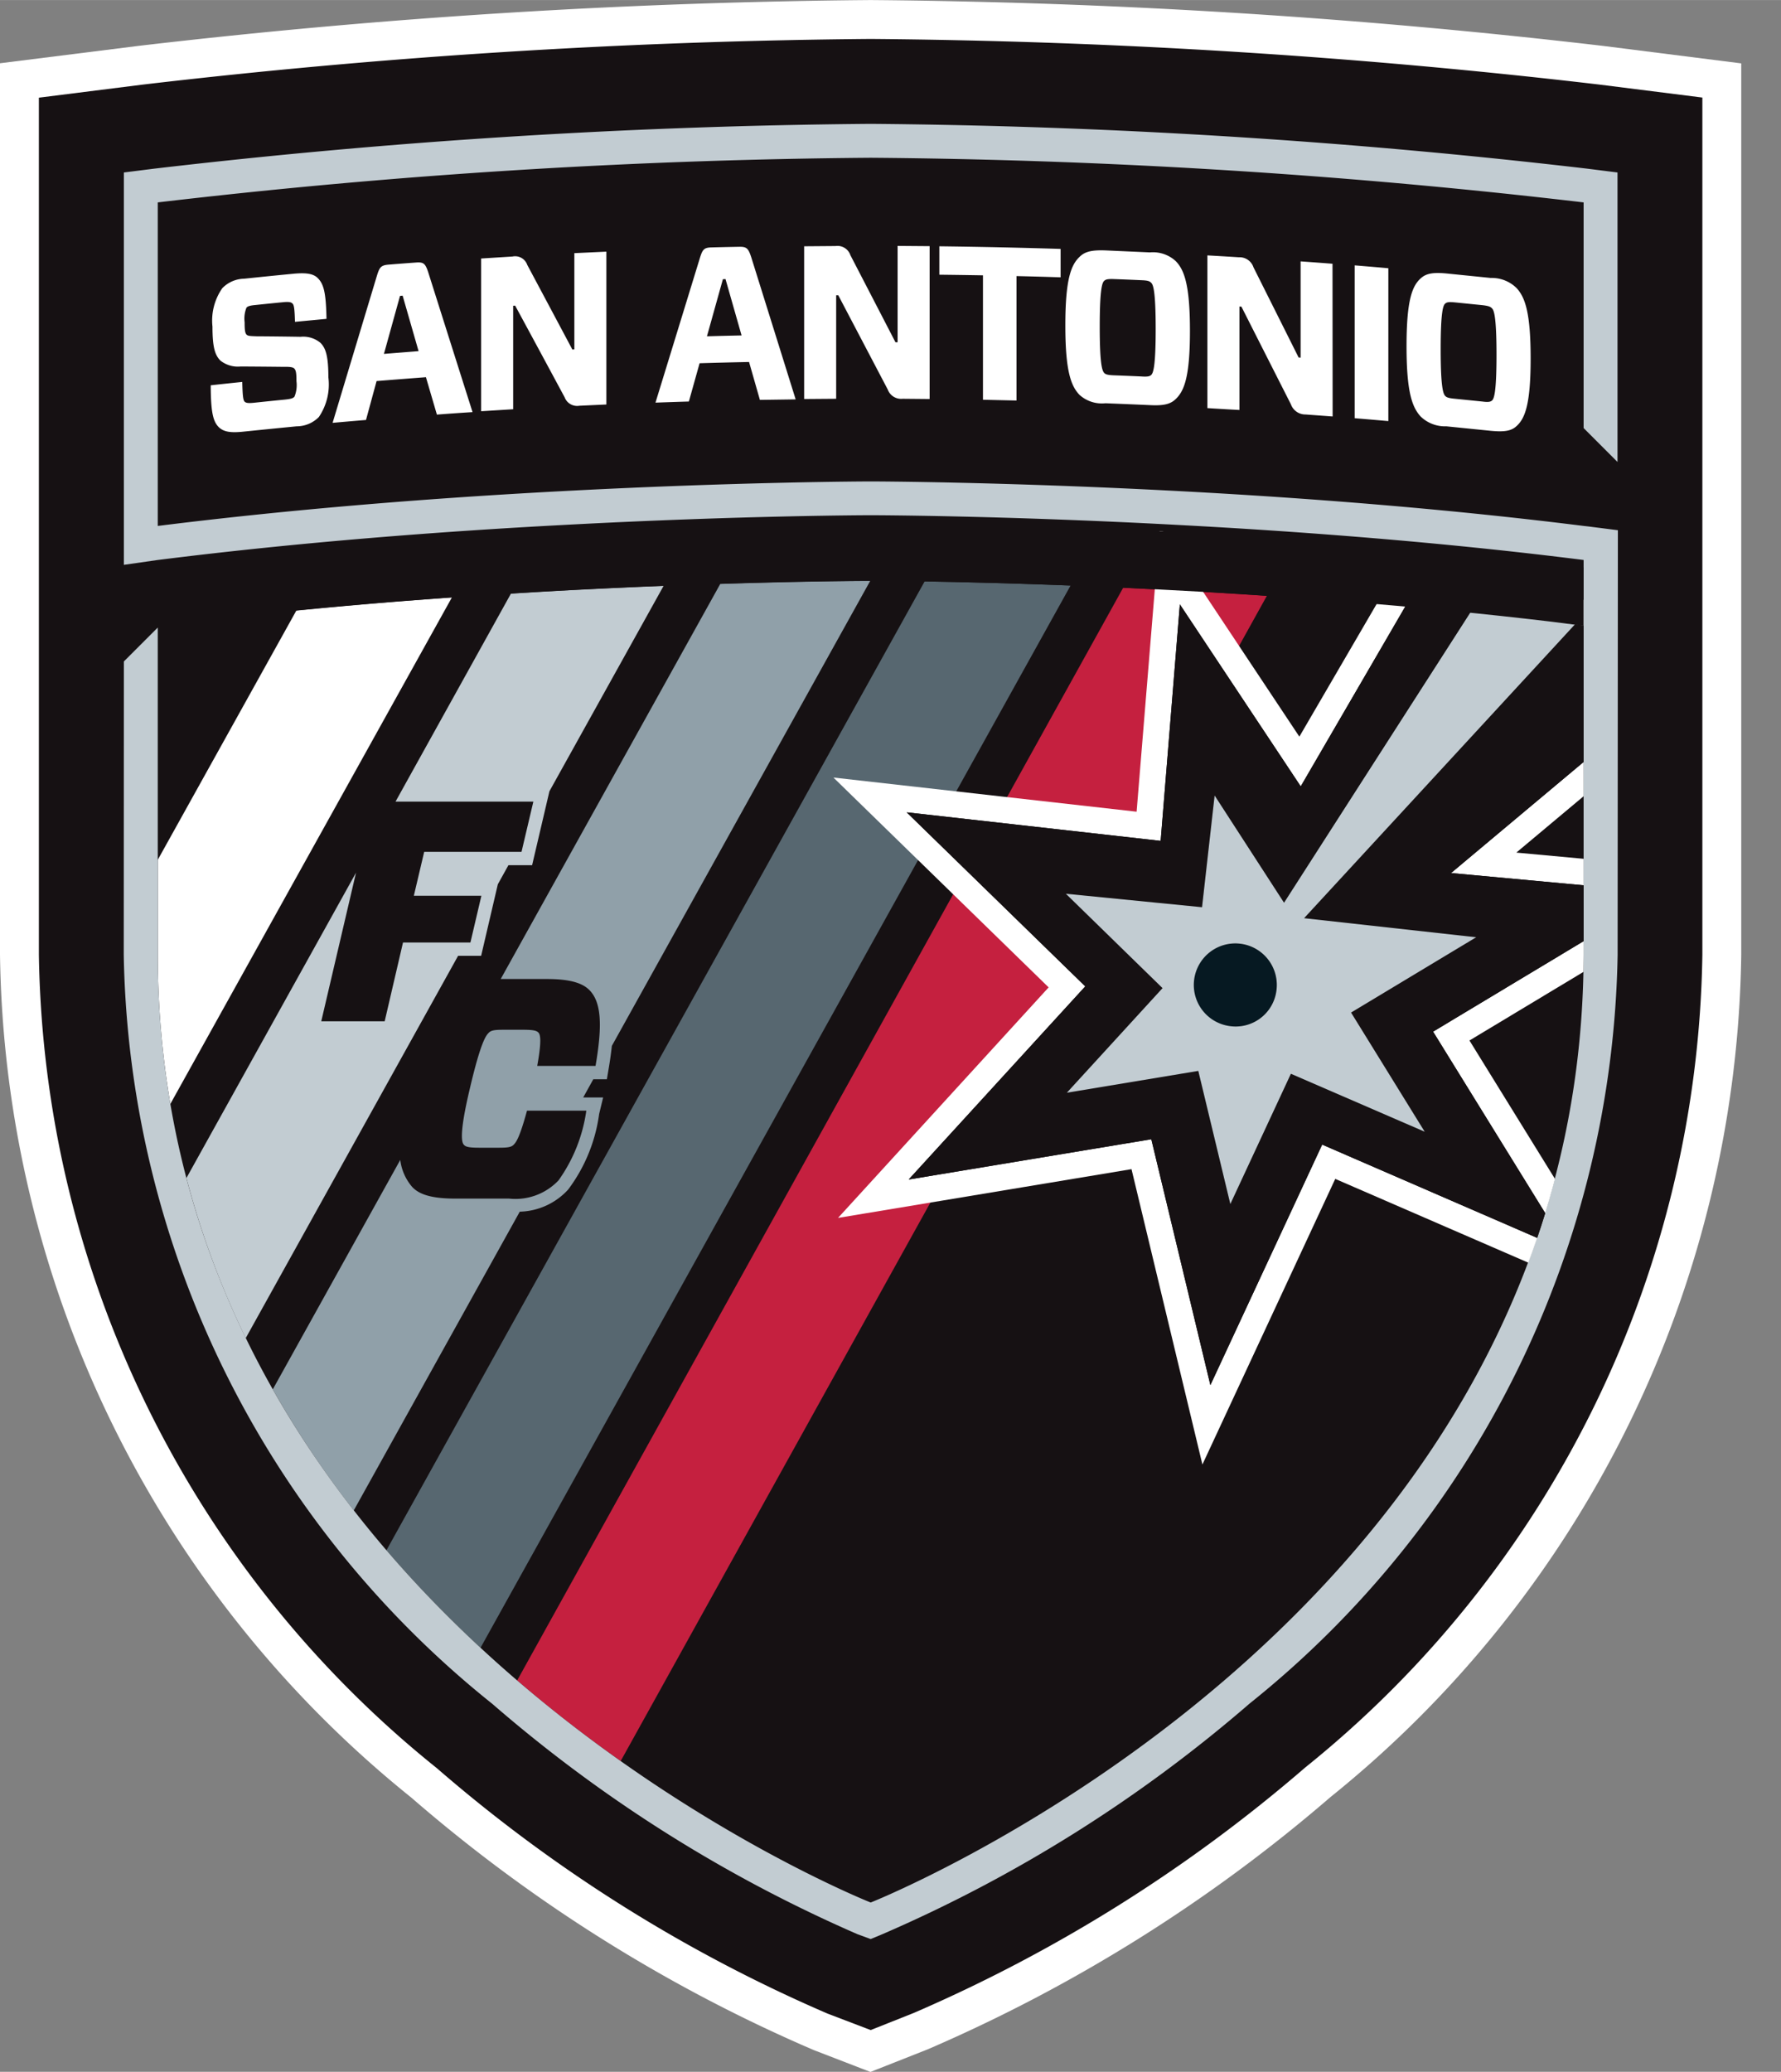
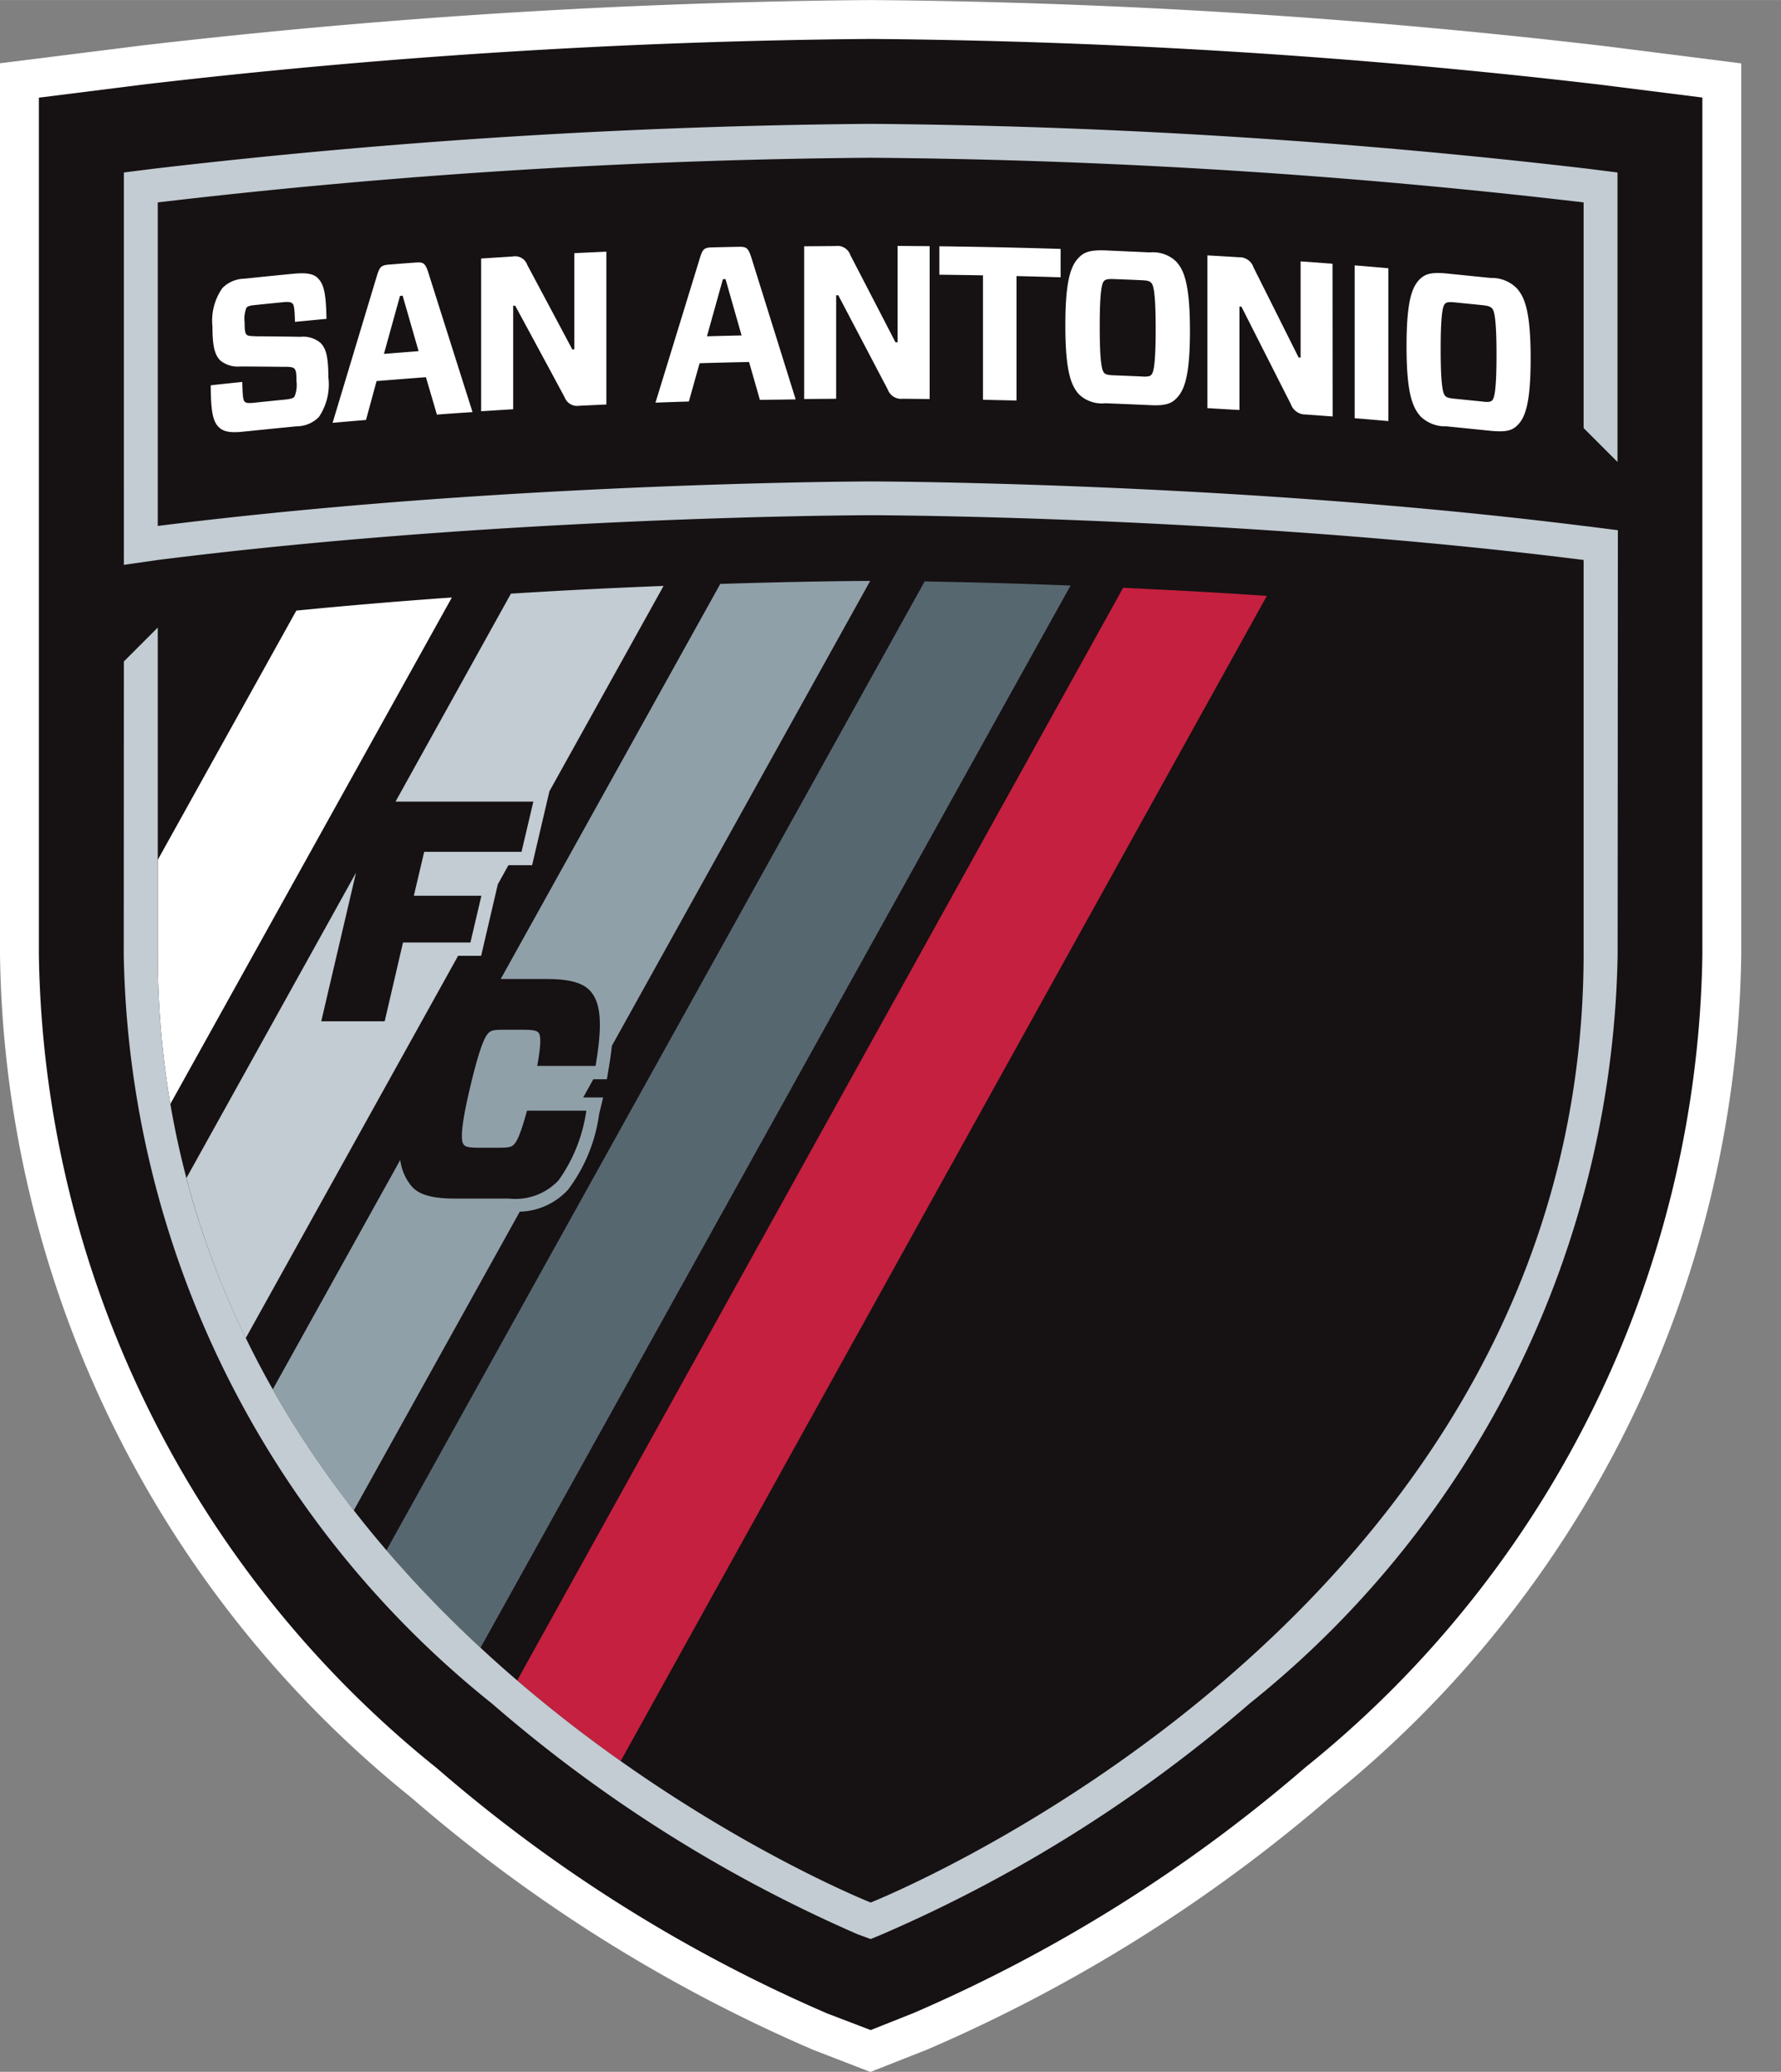
<svg xmlns="http://www.w3.org/2000/svg" width="293.265" height="340.989" viewBox="0 0 14.292 16.617">
  <rect x="0" y="0" width="14.292" height="16.617" fill="#808080" stroke="none" />
  <defs>
    <clipPath id="a">
-       <path d="M12.708,7.663c-.007,5.338-5.718,7.602-5.721,7.603v0H6.986v0c-.003-.001-5.714-2.265-5.721-7.603L1.265,4.55a52.372,52.372,0,0,1,5.721-.358h0a52.372,52.372,0,0,1,5.721.358Z" style="fill:none" />
-     </clipPath>
+       </clipPath>
  </defs>
  <g>
    <g>
      <g>
        <g>
          <path d="M6.529,16.442a12.397,12.397,0,0,1-3.229-2.025A8.827,8.827,0,0,1,0,7.658L0.0.507,1.108.368A54.316,54.316,0,0,1,6.987,0a54.317,54.317,0,0,1,5.879.368l1.107.14 0,7.149a8.826,8.826,0,0,1-3.296,6.756,12.551,12.551,0,0,1-3.231,2.023l-.461.182Z" style="fill:#fff" />
          <path d="M6.641,16.15A12.088,12.088,0,0,1,3.505,14.181a8.524,8.524,0,0,1-3.193-6.523l0-6.875L1.147.678A53.957,53.957,0,0,1,6.987.312a53.957,53.957,0,0,1,5.84.365l.834.105 0,6.874A8.523,8.523,0,0,1,10.474,14.176a12.2,12.2,0,0,1-3.142,1.969l-.345.137Z" style="fill:#161113" />
          <g>
            <path d="M2.559 3.344a.25.25 0 0 1-.179.075q-.215.021-.43.043c-.097.01-.153.002-.192-.034-.048-.046-.066-.119-.067-.338q.126-.014.253-.027c.003.12.008.148.02.159.01.009.026.013.074.008q.122-.013.245-.025c.048-.005.069-.01.08-.024a.243.243 0 0 0 .016-.124c0-.061-.003-.087-.018-.102-.01-.01-.034-.014-.08-.013q-.175-.002-.35-.003a.225.225 0 0 1-.162-.047c-.044-.044-.064-.107-.064-.273a.453.453 0 0 1 .079-.308.251.251 0 0 1 .176-.076q.199-.021.397-.04c.099-.009.156-.001.192.034.048.048.067.113.071.328q-.126.012-.253.024c-.003-.11-.008-.136-.02-.147-.01-.01-.025-.015-.071-.011q-.113.011-.227.023c-.043.004-.061.01-.071.021a.234.234 0 0 0-.015.117c0 .061.003.087.016.1.012.011.03.011.08.013q.176.001.353.004a.215.215 0 0 1 .159.048c.044.043.064.11.064.276A.465.465 0 0 1 2.559 3.344ZM3.418 3.025q-.198.015-.396.031L2.937 3.368q-.134.011-.268.023Q2.847 2.8 3.025 2.21c.021-.068.033-.083.094-.088q.111-.009.222-.017c.059-.004.072.01.094.074q.178.562.357 1.126-.143.009-.286.02Zm-.337-.187q.139-.011.278-.022l-.128-.445-.021.002ZM4.866 3.244q-.109.005-.217.01a.107.107 0 0 1-.118-.068q-.198-.368-.397-.735l-.016.001v.83q-.128.008-.257.016V2.073q.126-.008.252-.016a.103.103 0 0 1 .118.067q.181.339.362.679l.016-.001V2.03q.128-.006.257-.012ZM6.011 2.903q-.198.004-.397.01l-.086.307q-.134.004-.268.009.179-.582.357-1.162c.021-.067.033-.082.094-.083q.111-.003.222-.005c.059-.001.072.014.094.079q.179.572.358 1.145-.143.002-.287.004ZM5.673 2.697q.139-.004.278-.007l-.129-.452-.021.001ZM7.46 3.2Q7.352 3.199 7.243 3.198a.114.114 0 0 1-.119-.074q-.199-.379-.397-.756l-.017 0v.83q-.129.001-.257.002V1.975q.126-.001.252-.002a.109.109 0 0 1 .119.073q.181.349.362.699l.017 0V1.972q.129.001.257.002ZM8.157 2.214v.998q-.134-.003-.269-.006V2.208Q7.713 2.205 7.538 2.203V1.975q.487.006.973.021V2.224Q8.334 2.218 8.157 2.214ZM9.228 2.024a.269.269 0 0 1 .207.07c.066.068.114.183.114.559 0 .375-.048.484-.114.547-.041.04-.094.055-.207.049q-.179-.008-.357-.015A.268.268 0 0 1 8.663 3.167c-.066-.069-.114-.182-.114-.557 0-.377.048-.487.114-.55.041-.041.094-.056.207-.052Q9.049 2.016 9.228 2.024Zm-.367.967c.011.011.026.017.079.019q.109.004.219.009c.053.004.068-.002.079-.012.015-.015.036-.058.036-.368 0-.312-.021-.357-.036-.371-.012-.013-.026-.019-.079-.021q-.109-.005-.219-.009c-.053-.002-.067.003-.079.014-.015.013-.036.056-.036.368S8.846 2.974 8.861 2.991ZM10.694 3.34q-.109-.008-.217-.016a.123.123 0 0 1-.118-.082Q10.16 2.85 9.962 2.459l-.016-.001v.83Q9.817 3.281 9.689 3.273V2.048q.126.007.252.015a.118.118 0 0 1 .118.081q.181.361.362.723l.016.001q0-.386 0-.772.128.009.256.019ZM10.871 3.354V2.128q.135.011.27.023V3.377Q11.006 3.365 10.871 3.354ZM11.963 2.229a.283.283 0 0 1 .207.081c.066.072.113.189.113.566 0 .375-.048.482-.113.541-.041.038-.094.049-.207.038q-.178-.018-.356-.036a.282.282 0 0 1-.207-.079c-.066-.073-.113-.189-.113-.564 0-.377.048-.484.113-.543.041-.038.094-.051.207-.04Q11.785 2.211 11.963 2.229Zm-.366.946c.012.012.026.018.079.023q.109.011.218.022c.052.007.067.002.079-.008.015-.014.036-.056.036-.366 0-.312-.021-.358-.036-.373-.012-.013-.026-.02-.079-.026q-.109-.011-.218-.022c-.053-.005-.067-.001-.079.01-.015.013-.036.054-.036.366S11.582 3.158 11.597 3.175Z" style="fill:#fff" />
          </g>
          <path d="M1.266,6.896l0,.76A7.157,7.157,0,0,0,1.367,8.854L3.626,4.792c-.403.028-.822.063-1.248.105Z" style="fill:#fff" />
          <path d="M3.101,12.434a9.537,9.537,0,0,0,.755.782l4.735-8.52c-.487-.019-.891-.028-1.171-.033Z" style="fill:#576770" />
          <path d="M9.013,4.714,4.15,13.478c.281.241.561.456.831.646l5.185-9.345c-.295-.02-.581-.037-.85-.05Q9.161,4.721,9.013,4.714Z" style="fill:#c5203f" />
          <path d="M4.661,4.729c-.18.009-.368.02-.561.032L3.174,6.429H4.28l-.095.403H3.404l-.083.352h.542l-.088.375H3.234l-.147.632h-.509L2.857,6.999l-1.361,2.449a7.009,7.009,0,0,0,.476,1.284L3.676,7.666h.185l.134-.574L4.08,6.939h.19l.139-.593.916-1.647C5.117,4.707,4.895,4.717,4.661,4.729Z" style="fill:#c2ccd2" />
          <path d="M5.78,4.683,4.018,7.852h.373c.21,0,.296.043.343.093.09.096.102.274.045.604H4.311c.038-.209.024-.252.01-.267s-.036-.023-.123-.023h-.159c-.073,0-.099.005-.118.025s-.061.063-.151.448c-.088.37-.064.433-.047.45.014.015.035.023.123.023h.159c.073,0,.099-.005.118-.025.017-.018.045-.048.106-.272h.476a1.265,1.265,0,0,1-.223.559.476.476,0,0,1-.398.146h-.433c-.211,0-.296-.043-.343-.093a.407.407,0,0,1-.096-.217L2.189,11.143a7.982,7.982,0,0,0,.65.971L4.171,9.718A.544.544,0,0,0,4.559,9.541a1.299,1.299,0,0,0,.249-.607L4.84,8.802H4.68l.081-.146h.109l.015-.089c.011-.065.019-.124.025-.179L6.983,4.659C6.93,4.659,6.475,4.661,5.78,4.683Z" style="fill:#90a0a9" />
          <path d="M.994,4.53l.272-.039.001-0c1.142-.144,2.291-.23,3.256-.281,1.436-.077,2.466-.078,2.466-.078h0s1.03.001,2.466.078c.965.051,2.112.137,3.253.281l0,3.165c-.007,5.338-5.718,7.602-5.721,7.603v0H6.987v0c-.003-.001-5.714-2.265-5.721-7.603l0-2.623-.272.272L.993,7.657a7.863,7.863,0,0,0,2.957,6.008,11.435,11.435,0,0,0,2.933,1.849l.104.038.094-.039a11.43,11.43,0,0,0,2.948-1.851,7.861,7.861,0,0,0,2.952-6.005l.002-3.405-.002-0-.236-.03-.036-.004c-.982-.123-2.071-.217-3.239-.279-1.431-.076-2.471-.078-2.481-.078s-1.05.002-2.481.078c-1.169.062-2.259.156-3.242.279L1.266,1.623a52.374,52.374,0,0,1,5.721-.358H6.987a52.374,52.374,0,0,1,5.721.358l0,1.81.272.272-0-2.322-.238-.03A53.182,53.182,0,0,0,6.987.993a53.182,53.182,0,0,0-5.755.36l-.238.03" style="fill:#c2ccd2" />
        </g>
        <g style="clip-path:url(#a)">
          <g>
            <path style="fill:#fff" d="M11.204 4.575 10.427 5.908 9.308 4.225 9.121 6.51 6.688 6.236 8.415 7.919 6.725 9.768 9.08 9.377 9.649 11.746 10.715 9.455 13.124 10.5 11.792 8.345 14.015 7.008 12.168 6.838 14.292 5.06 11.204 4.575z" />
            <path d="M11.644,7.002l2.158-1.807s-.57-.093-1.165-.188c-.288-.046-.581-.092-.818-.129-.287-.044-.492-.074-.508-.072l-.873,1.501-.97-1.46L9.314,6.744,7.276,6.515,8.709,7.911,7.292,9.46,9.239,9.137l.474,1.972L10.61,9.18l1.981.859-1.091-1.765,1.854-1.114Z" />
            <g>
              <path d="M11.644,7.002l2.158-1.807s-.57-.093-1.165-.188L10.464,7.364l1.381.153-1.004.604.591.956-1.074-.465-.486,1.045L9.616,8.589l-1.055.175.768-.839L8.553,7.168l1.093.108.101-.896.555.86,1.517-2.362c-.287-.044-.492-.074-.508-.072l-.873,1.501-.97-1.46L9.314,6.744,7.276,6.515,8.709,7.911,7.292,9.46,9.239,9.137l.474,1.972L10.61,9.18l1.981.859-1.091-1.765,1.854-1.114Z" style="fill:#161113" />
              <path d="M9.967,7.572a.333.333,0,1,0,.274.379A.33.33,0,0,0,9.967,7.572Z" style="fill:#061922" />
              <path d="M9.747,6.38l-.101.896L8.553,7.168l.776.757-.768.839L9.616,8.589l.257,1.068.486-1.045,1.074.465-.591-.956,1.004-.604-1.381-.153,2.174-2.357c-.288-.046-.581-.092-.818-.129l-1.517,2.362ZM9.865,8.229a.333.333,0,1,1,.377-.278A.33.33,0,0,1,9.865,8.229Z" style="fill:#c2ccd2" />
            </g>
          </g>
-           <path d="M12.708,5.019l0-.527-.313-.038c-.935-.113-1.953-.192-3.068-.249-1.35-.069-2.331-.071-2.341-.071s-.991.002-2.341.071c-1.115.057-2.155.143-3.091.255l-.225.027v.489l-0.0.041.257-.035c1.078-.13,2.161-.207,3.072-.254,1.355-.069,2.327-.07,2.327-.07h0c0,0,.972.001,2.327.07.911.046,2.06.129,3.138.258Z" style="fill:#161113" />
        </g>
      </g>
    </g>
  </g>
</svg>